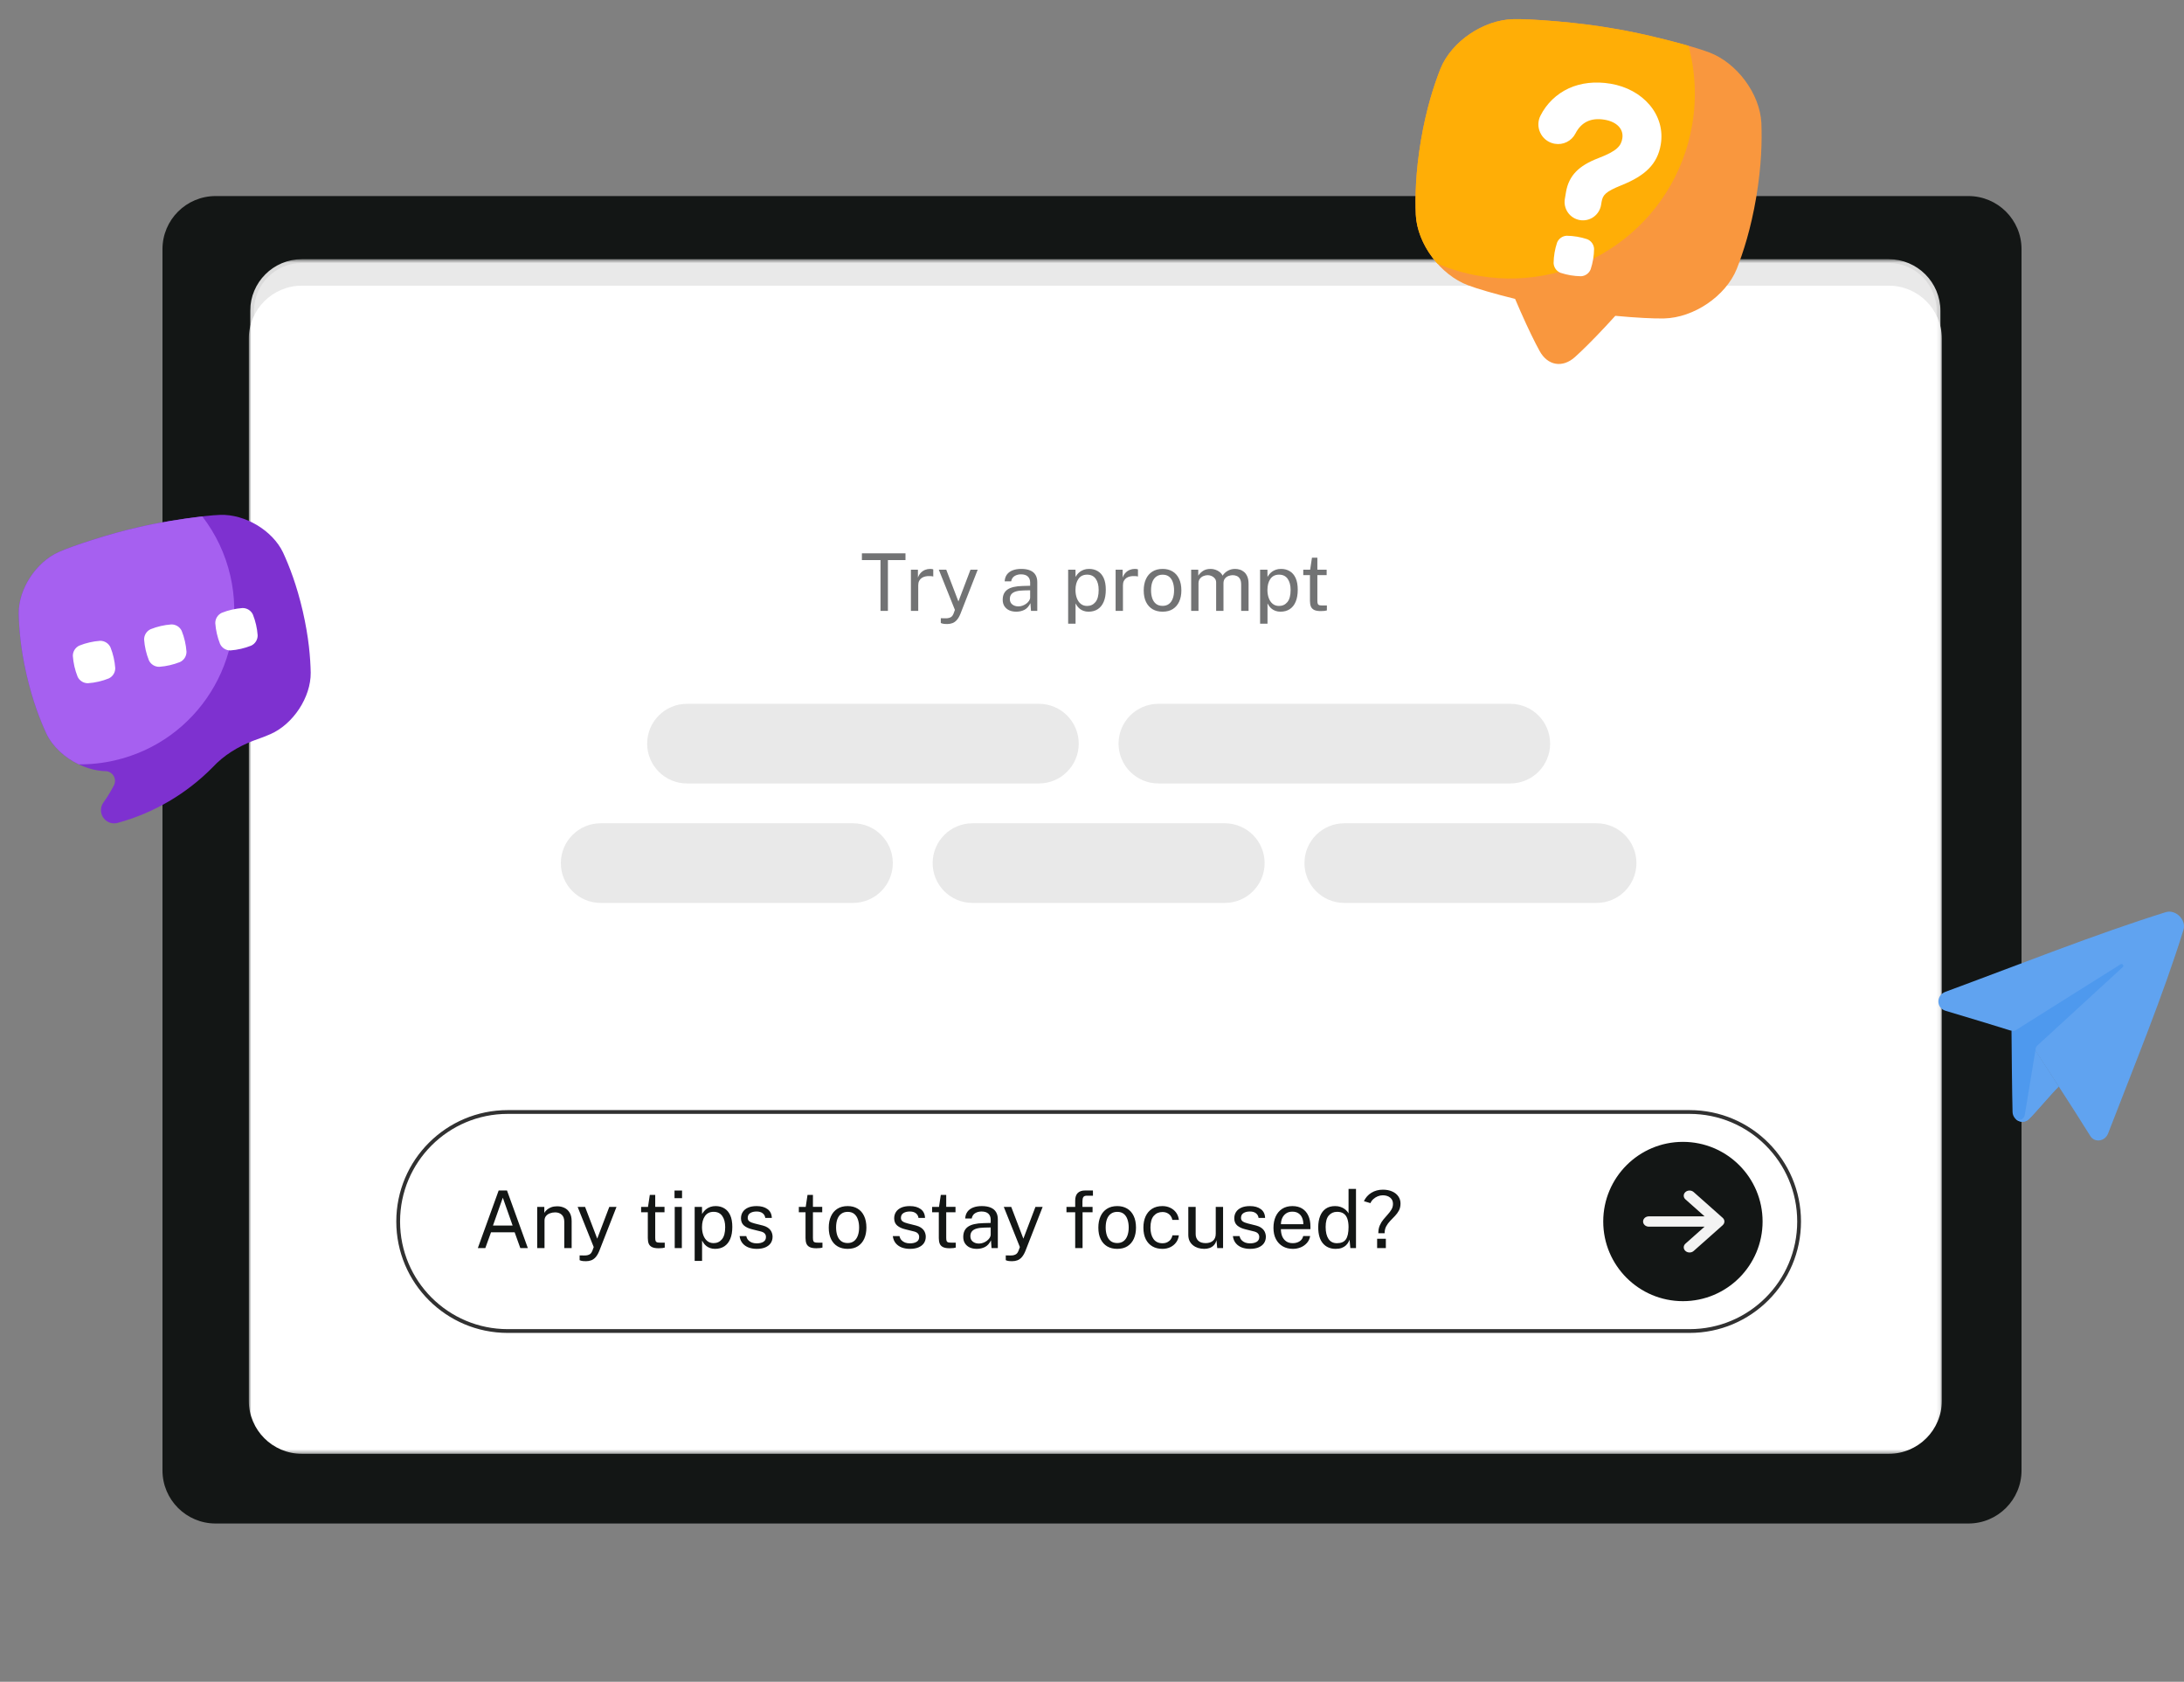
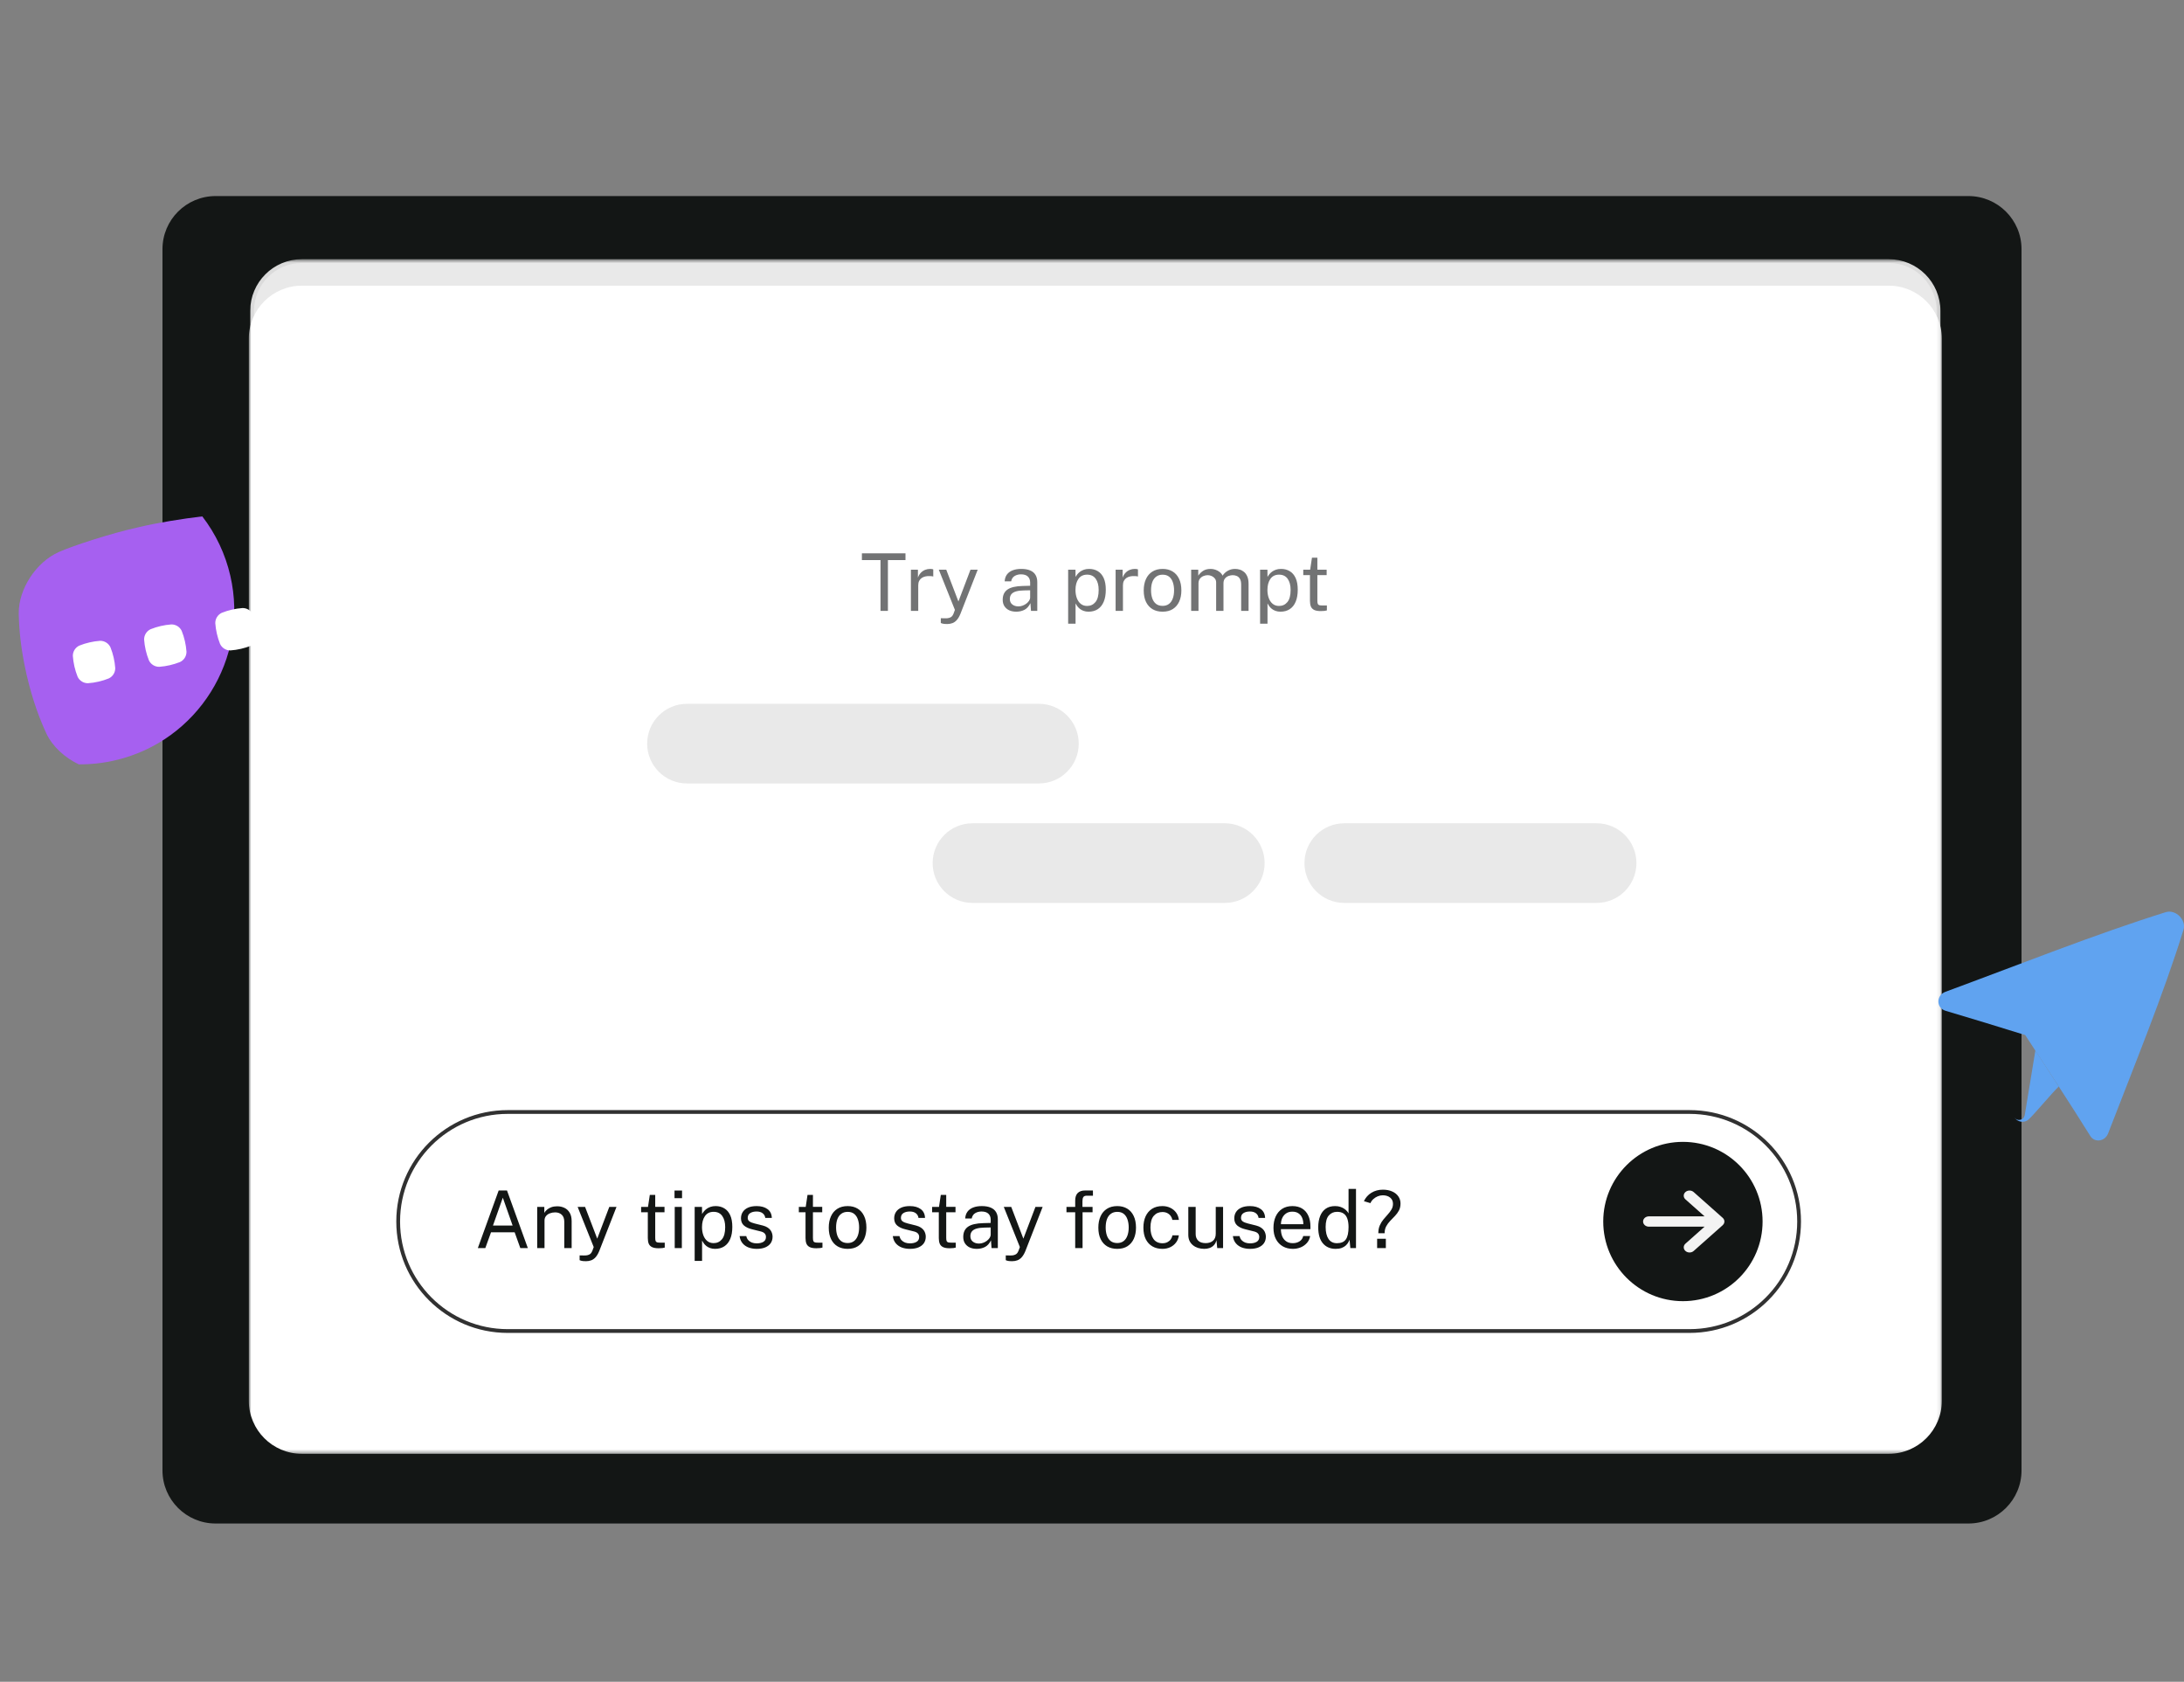
<svg xmlns="http://www.w3.org/2000/svg" width="578" height="445" viewBox="0 0 578 445" fill="none">
  <rect x="0" y="0" width="578" height="445" fill="#808080" stroke="none" />
  <g clip-path="url(#clip0_24006_65)">
    <path d="M43 389.072C43 396.831 49.294 403.122 57.057 403.122H520.943C528.706 403.122 535 396.831 535 389.072V65.927C535 58.168 528.706 51.878 520.943 51.878H57.057C49.294 51.878 43 58.168 43 65.927V389.072Z" fill="#131615" />
    <mask id="mask0_24006_65" style="mask-type:luminance" maskUnits="userSpaceOnUse" x="65" y="68" width="449" height="317">
      <path d="M503.371 68.562H76.386C70.563 68.562 65.843 73.28 65.843 79.1V374.144C65.843 379.964 70.563 384.682 76.386 384.682H503.371C509.194 384.682 513.914 379.964 513.914 374.144V79.1C513.914 73.28 509.194 68.562 503.371 68.562Z" fill="white" />
    </mask>
    <g mask="url(#mask0_24006_65)">
      <path d="M79.9 69.08H499.857C507.135 69.08 513.036 74.977 513.036 82.252V308.804C513.036 316.078 507.135 321.976 499.857 321.976H79.9C72.622 321.976 66.722 316.078 66.722 308.804V82.252C66.722 74.977 72.622 69.08 79.9 69.08Z" fill="#E9E9E9" stroke="#DBDBDB" />
      <path d="M65.843 89.637C65.843 81.877 72.136 75.587 79.9 75.587H499.857C507.62 75.587 513.914 81.877 513.914 89.637V370.632C513.914 378.391 507.62 384.682 499.857 384.682H79.9C72.136 384.682 65.843 378.391 65.843 370.632V89.637Z" fill="white" />
      <path d="M134.372 294.236H447.143C463.156 294.236 476.136 307.21 476.136 323.214C476.136 339.218 463.156 352.192 447.143 352.192H134.372C118.359 352.192 105.379 339.218 105.379 323.214C105.379 307.21 118.359 294.236 134.372 294.236Z" fill="white" />
      <path d="M134.372 294.236H447.143C463.156 294.236 476.136 307.21 476.136 323.214C476.136 339.218 463.156 352.192 447.143 352.192H134.372C118.359 352.192 105.379 339.218 105.379 323.214C105.379 307.21 118.359 294.236 134.372 294.236Z" stroke="#313131" />
      <path d="M126.461 330.239L131.975 315.002H134.178L139.692 330.239H137.7L136.203 326.066H129.951L128.443 330.239H126.461ZM130.467 324.275H135.665L133.071 316.909L130.467 324.275ZM142.169 330.239V319.343H144.056V320.924C144.232 320.622 144.474 320.337 144.784 320.07C145.1 319.803 145.479 319.589 145.922 319.427C146.372 319.266 146.889 319.185 147.472 319.185C148.161 319.185 148.793 319.322 149.37 319.596C149.953 319.87 150.417 320.299 150.761 320.882C151.113 321.458 151.288 322.202 151.288 323.116V330.239H149.338V323.305C149.338 322.455 149.113 321.826 148.663 321.419C148.221 321.005 147.644 320.797 146.934 320.797C146.442 320.797 145.982 320.878 145.553 321.04C145.124 321.194 144.777 321.433 144.509 321.756C144.242 322.072 144.109 322.473 144.109 322.957V330.239H142.169ZM155.074 333.716C154.435 333.716 153.996 333.67 153.757 333.579C153.518 333.488 153.398 333.442 153.398 333.442V332.178L154.516 332.199C154.916 332.213 155.25 332.185 155.517 332.114C155.784 332.044 155.999 331.949 156.16 331.83C156.322 331.71 156.445 331.577 156.529 331.429C156.621 331.282 156.695 331.141 156.751 331.008L157.13 329.975L152.871 319.343H154.842L158.058 327.752L161.253 319.343H163.161L158.575 331.061C158.286 331.749 157.967 332.287 157.615 332.673C157.271 333.059 156.884 333.33 156.456 333.484C156.034 333.639 155.573 333.716 155.074 333.716ZM174.313 330.291C173.561 330.291 172.978 330.19 172.563 329.986C172.149 329.782 171.857 329.48 171.688 329.08C171.527 328.679 171.446 328.188 171.446 327.604V320.766H169.675V319.343H171.498L171.973 316.171H173.407V319.333H175.863V320.766H173.407V327.541C173.407 327.928 173.445 328.212 173.523 328.395C173.607 328.57 173.744 328.683 173.934 328.732C174.124 328.781 174.391 328.806 174.735 328.806H175.926V330.112C175.793 330.161 175.589 330.204 175.315 330.239C175.048 330.274 174.714 330.291 174.313 330.291ZM178.566 330.239V319.343H180.453V330.239H178.566ZM178.513 317.036V315.012H180.506V317.036H178.513ZM183.846 333.632V319.343H185.786L185.807 321.24C185.934 321.015 186.095 320.78 186.292 320.534C186.496 320.288 186.742 320.06 187.03 319.849C187.325 319.638 187.666 319.466 188.053 319.333C188.446 319.199 188.893 319.132 189.392 319.132C190.263 319.132 191.029 319.333 191.69 319.733C192.358 320.126 192.878 320.731 193.25 321.545C193.623 322.36 193.809 323.393 193.809 324.643C193.809 325.894 193.626 326.951 193.261 327.815C192.903 328.672 192.382 329.326 191.701 329.775C191.019 330.225 190.197 330.45 189.234 330.45C188.749 330.45 188.316 330.379 187.937 330.239C187.564 330.105 187.238 329.93 186.956 329.712C186.682 329.487 186.45 329.248 186.261 328.995C186.078 328.742 185.927 328.5 185.807 328.268V333.632H183.846ZM188.865 328.932C189.764 328.932 190.499 328.591 191.068 327.91C191.637 327.222 191.922 326.154 191.922 324.707C191.922 323.463 191.662 322.476 191.142 321.746C190.622 321.015 189.863 320.65 188.865 320.65C187.853 320.65 187.086 321.026 186.566 321.777C186.046 322.522 185.786 323.498 185.786 324.707C185.786 325.486 185.902 326.196 186.134 326.835C186.366 327.474 186.71 327.984 187.167 328.363C187.624 328.742 188.19 328.932 188.865 328.932ZM200.267 330.45C199.508 330.45 198.802 330.334 198.148 330.102C197.502 329.863 196.964 329.494 196.535 328.995C196.106 328.49 195.839 327.847 195.734 327.067H197.505C197.596 327.496 197.772 327.854 198.032 328.142C198.292 328.423 198.612 328.637 198.992 328.785C199.378 328.925 199.8 328.995 200.257 328.995C200.995 328.995 201.589 328.858 202.038 328.584C202.488 328.31 202.713 327.889 202.713 327.32C202.713 326.92 202.594 326.6 202.355 326.361C202.123 326.115 201.757 325.936 201.258 325.824L199.002 325.265C198.124 325.054 197.421 324.724 196.894 324.275C196.373 323.825 196.11 323.196 196.103 322.388C196.103 321.749 196.257 321.187 196.567 320.703C196.876 320.218 197.336 319.835 197.948 319.554C198.566 319.273 199.336 319.132 200.257 319.132C201.445 319.132 202.4 319.399 203.124 319.933C203.848 320.46 204.228 321.236 204.263 322.262H202.534C202.464 321.742 202.232 321.331 201.838 321.029C201.445 320.72 200.91 320.566 200.236 320.566C199.547 320.566 198.981 320.706 198.538 320.987C198.102 321.261 197.885 321.69 197.885 322.273C197.885 322.659 198.039 322.964 198.348 323.189C198.665 323.407 199.122 323.59 199.719 323.737L201.912 324.285C202.411 324.419 202.826 324.594 203.156 324.812C203.486 325.03 203.746 325.272 203.936 325.539C204.126 325.806 204.259 326.087 204.337 326.382C204.421 326.67 204.463 326.948 204.463 327.215C204.463 327.882 204.298 328.458 203.968 328.943C203.637 329.42 203.16 329.793 202.534 330.06C201.908 330.32 201.153 330.45 200.267 330.45ZM216.052 330.291C215.3 330.291 214.717 330.19 214.302 329.986C213.888 329.782 213.596 329.48 213.427 329.08C213.266 328.679 213.185 328.188 213.185 327.604V320.766H211.414V319.343H213.237L213.712 316.171H215.146V319.333H217.602V320.766H215.146V327.541C215.146 327.928 215.184 328.212 215.262 328.395C215.346 328.57 215.483 328.683 215.673 328.732C215.863 328.781 216.13 328.806 216.474 328.806H217.665V330.112C217.532 330.161 217.328 330.204 217.054 330.239C216.787 330.274 216.453 330.291 216.052 330.291ZM224.329 330.45C223.323 330.45 222.445 330.235 221.693 329.807C220.948 329.371 220.368 328.735 219.953 327.899C219.539 327.064 219.331 326.041 219.331 324.833C219.331 323.695 219.524 322.698 219.911 321.841C220.298 320.984 220.863 320.32 221.608 319.849C222.353 319.371 223.264 319.132 224.339 319.132C225.344 319.132 226.216 319.354 226.954 319.796C227.692 320.232 228.265 320.875 228.672 321.725C229.087 322.575 229.294 323.611 229.294 324.833C229.294 325.943 229.104 326.92 228.725 327.762C228.345 328.605 227.787 329.266 227.049 329.744C226.318 330.214 225.411 330.45 224.329 330.45ZM224.339 328.911C224.986 328.911 225.534 328.746 225.984 328.416C226.434 328.086 226.774 327.611 227.006 326.993C227.245 326.375 227.365 325.641 227.365 324.791C227.365 324.011 227.259 323.312 227.049 322.694C226.845 322.069 226.521 321.574 226.079 321.208C225.636 320.843 225.056 320.66 224.339 320.66C223.678 320.66 223.12 320.825 222.663 321.156C222.206 321.479 221.858 321.949 221.619 322.568C221.387 323.186 221.271 323.927 221.271 324.791C221.271 325.557 221.373 326.252 221.577 326.877C221.788 327.503 222.118 327.998 222.568 328.363C223.025 328.728 223.615 328.911 224.339 328.911ZM240.812 330.45C240.053 330.45 239.347 330.334 238.693 330.102C238.047 329.863 237.509 329.494 237.08 328.995C236.651 328.49 236.384 327.847 236.279 327.067H238.05C238.141 327.496 238.317 327.854 238.577 328.142C238.837 328.423 239.157 328.637 239.537 328.785C239.923 328.925 240.345 328.995 240.802 328.995C241.54 328.995 242.134 328.858 242.583 328.584C243.033 328.31 243.258 327.889 243.258 327.32C243.258 326.92 243.139 326.6 242.9 326.361C242.668 326.115 242.302 325.936 241.803 325.824L239.547 325.265C238.669 325.054 237.966 324.724 237.439 324.275C236.918 323.825 236.655 323.196 236.648 322.388C236.648 321.749 236.802 321.187 237.112 320.703C237.421 320.218 237.881 319.835 238.493 319.554C239.111 319.273 239.881 319.132 240.802 319.132C241.99 319.132 242.945 319.399 243.669 319.933C244.393 320.46 244.773 321.236 244.808 322.262H243.079C243.009 321.742 242.777 321.331 242.383 321.029C241.99 320.72 241.455 320.566 240.781 320.566C240.092 320.566 239.526 320.706 239.083 320.987C238.647 321.261 238.43 321.69 238.43 322.273C238.43 322.659 238.584 322.964 238.893 323.189C239.21 323.407 239.667 323.59 240.264 323.737L242.457 324.285C242.956 324.419 243.371 324.594 243.701 324.812C244.031 325.03 244.291 325.272 244.481 325.539C244.671 325.806 244.804 326.087 244.882 326.382C244.966 326.67 245.008 326.948 245.008 327.215C245.008 327.882 244.843 328.458 244.513 328.943C244.182 329.42 243.705 329.793 243.079 330.06C242.453 330.32 241.698 330.45 240.812 330.45ZM251.325 330.291C250.573 330.291 249.99 330.19 249.575 329.986C249.16 329.782 248.869 329.48 248.7 329.08C248.538 328.679 248.458 328.188 248.458 327.604V320.766H246.686V319.343H248.51L248.985 316.171H250.419V319.333H252.875V320.766H250.419V327.541C250.419 327.928 250.457 328.212 250.535 328.395C250.619 328.57 250.756 328.683 250.946 328.732C251.135 328.781 251.403 328.806 251.747 328.806H252.938V330.112C252.805 330.161 252.601 330.204 252.327 330.239C252.06 330.274 251.726 330.291 251.325 330.291ZM258.521 330.45C257.811 330.45 257.185 330.327 256.644 330.081C256.11 329.828 255.688 329.466 255.379 328.995C255.077 328.525 254.926 327.956 254.926 327.288C254.926 326.08 255.347 325.181 256.191 324.591C257.034 324.001 258.387 323.685 260.25 323.642L262.19 323.59V322.736C262.19 322.069 261.989 321.542 261.589 321.156C261.188 320.762 260.57 320.566 259.733 320.566C259.108 320.573 258.556 320.72 258.078 321.008C257.6 321.296 257.294 321.767 257.161 322.42H255.442C255.484 321.711 255.681 321.113 256.033 320.629C256.391 320.137 256.894 319.765 257.54 319.512C258.187 319.259 258.95 319.132 259.828 319.132C260.777 319.132 261.564 319.266 262.19 319.533C262.822 319.8 263.293 320.193 263.602 320.713C263.919 321.233 264.077 321.872 264.077 322.631V330.239H262.411L262.263 328.195C261.849 329.045 261.315 329.635 260.661 329.965C260.014 330.288 259.301 330.45 258.521 330.45ZM259.101 329.048C259.473 329.048 259.839 328.981 260.197 328.848C260.563 328.714 260.893 328.535 261.188 328.31C261.49 328.079 261.733 327.822 261.916 327.541C262.098 327.253 262.19 326.958 262.19 326.656V324.791L260.577 324.823C259.74 324.837 259.044 324.921 258.489 325.075C257.934 325.23 257.516 325.472 257.235 325.803C256.953 326.133 256.813 326.565 256.813 327.099C256.813 327.71 257.027 328.188 257.456 328.532C257.885 328.876 258.433 329.048 259.101 329.048ZM267.855 333.716C267.215 333.716 266.776 333.67 266.537 333.579C266.298 333.488 266.178 333.442 266.178 333.442V332.178L267.296 332.199C267.697 332.213 268.03 332.185 268.298 332.114C268.565 332.044 268.779 331.949 268.941 331.83C269.102 331.71 269.225 331.577 269.31 331.429C269.401 331.282 269.475 331.141 269.531 331.008L269.911 329.975L265.651 319.343H267.623L270.838 327.752L274.033 319.343H275.941L271.355 331.061C271.067 331.749 270.747 332.287 270.396 332.673C270.051 333.059 269.665 333.33 269.236 333.484C268.814 333.639 268.354 333.716 267.855 333.716ZM284.553 330.239V320.766H282.244V319.343H284.553V317.657C284.553 316.793 284.771 316.136 285.206 315.687C285.649 315.23 286.31 315.002 287.189 315.002H289.244L289.255 316.382H287.631C287.182 316.382 286.876 316.502 286.714 316.74C286.552 316.979 286.472 317.341 286.472 317.826V319.343H289.15V320.766H286.503V330.239H284.553ZM295.677 330.45C294.672 330.45 293.794 330.235 293.042 329.807C292.297 329.371 291.717 328.735 291.302 327.899C290.887 327.064 290.68 326.041 290.68 324.833C290.68 323.695 290.873 322.698 291.26 321.841C291.646 320.984 292.212 320.32 292.957 319.849C293.702 319.371 294.612 319.132 295.688 319.132C296.693 319.132 297.564 319.354 298.302 319.796C299.04 320.232 299.613 320.875 300.021 321.725C300.436 322.575 300.643 323.611 300.643 324.833C300.643 325.943 300.453 326.92 300.074 327.762C299.694 328.605 299.135 329.266 298.397 329.744C297.666 330.214 296.76 330.45 295.677 330.45ZM295.688 328.911C296.334 328.911 296.883 328.746 297.333 328.416C297.782 328.086 298.123 327.611 298.355 326.993C298.594 326.375 298.714 325.641 298.714 324.791C298.714 324.011 298.608 323.312 298.397 322.694C298.194 322.069 297.87 321.574 297.427 321.208C296.985 320.843 296.405 320.66 295.688 320.66C295.027 320.66 294.468 320.825 294.012 321.156C293.555 321.479 293.207 321.949 292.968 322.568C292.736 323.186 292.62 323.927 292.62 324.791C292.62 325.557 292.722 326.252 292.926 326.877C293.136 327.503 293.467 327.998 293.917 328.363C294.374 328.728 294.964 328.911 295.688 328.911ZM307.622 330.45C306.638 330.45 305.767 330.235 305.008 329.807C304.256 329.378 303.665 328.746 303.237 327.91C302.815 327.074 302.604 326.048 302.604 324.833C302.604 323.695 302.797 322.701 303.184 321.851C303.577 320.994 304.147 320.327 304.892 319.849C305.644 319.371 306.554 319.132 307.622 319.132C308.403 319.132 309.102 319.283 309.72 319.586C310.346 319.881 310.859 320.302 311.26 320.85C311.66 321.398 311.906 322.044 311.998 322.789H310.269C310.205 322.41 310.058 322.062 309.826 321.746C309.601 321.43 309.302 321.177 308.93 320.987C308.564 320.797 308.132 320.703 307.633 320.703C306.698 320.703 305.936 321.04 305.345 321.714C304.762 322.388 304.47 323.421 304.47 324.812C304.47 326.07 304.737 327.078 305.271 327.836C305.812 328.588 306.607 328.964 307.654 328.964C308.153 328.964 308.589 328.869 308.961 328.679C309.334 328.483 309.633 328.226 309.857 327.91C310.082 327.587 310.226 327.243 310.29 326.877H311.987C311.896 327.608 311.646 328.24 311.239 328.774C310.838 329.308 310.325 329.722 309.699 330.017C309.081 330.305 308.388 330.45 307.622 330.45ZM318.671 330.45C318.102 330.442 317.564 330.362 317.058 330.207C316.559 330.046 316.116 329.81 315.73 329.501C315.343 329.192 315.038 328.809 314.813 328.353C314.595 327.889 314.486 327.352 314.486 326.74V319.343H316.436V326.54C316.436 327.25 316.654 327.826 317.09 328.268C317.533 328.711 318.197 328.932 319.082 328.932C319.884 328.932 320.527 328.725 321.012 328.31C321.504 327.889 321.75 327.264 321.75 326.435V319.343H323.69V330.239H322.14L321.94 328.152C321.806 328.7 321.578 329.143 321.254 329.48C320.938 329.817 320.555 330.067 320.105 330.228C319.662 330.383 319.184 330.457 318.671 330.45ZM330.817 330.45C330.058 330.45 329.351 330.334 328.698 330.102C328.051 329.863 327.513 329.494 327.084 328.995C326.656 328.49 326.389 327.847 326.283 327.067H328.054C328.146 327.496 328.322 327.854 328.582 328.142C328.842 328.423 329.161 328.637 329.541 328.785C329.928 328.925 330.349 328.995 330.806 328.995C331.544 328.995 332.138 328.858 332.588 328.584C333.038 328.31 333.263 327.889 333.263 327.32C333.263 326.92 333.143 326.6 332.904 326.361C332.672 326.115 332.307 325.936 331.808 325.824L329.551 325.265C328.673 325.054 327.97 324.724 327.443 324.275C326.923 323.825 326.659 323.196 326.652 322.388C326.652 321.749 326.807 321.187 327.116 320.703C327.425 320.218 327.886 319.835 328.497 319.554C329.116 319.273 329.885 319.132 330.806 319.132C331.994 319.132 332.95 319.399 333.674 319.933C334.398 320.46 334.777 321.236 334.812 322.262H333.083C333.013 321.742 332.781 321.331 332.388 321.029C331.994 320.72 331.46 320.566 330.785 320.566C330.096 320.566 329.53 320.706 329.088 320.987C328.652 321.261 328.434 321.69 328.434 322.273C328.434 322.659 328.589 322.964 328.898 323.189C329.214 323.407 329.671 323.59 330.268 323.737L332.461 324.285C332.96 324.419 333.375 324.594 333.705 324.812C334.036 325.03 334.296 325.272 334.486 325.539C334.675 325.806 334.809 326.087 334.886 326.382C334.971 326.67 335.013 326.948 335.013 327.215C335.013 327.882 334.848 328.458 334.517 328.943C334.187 329.42 333.709 329.793 333.083 330.06C332.458 330.32 331.702 330.45 330.817 330.45ZM342.17 330.45C341.157 330.45 340.265 330.228 339.492 329.786C338.719 329.343 338.114 328.707 337.678 327.878C337.243 327.049 337.025 326.055 337.025 324.896C337.025 323.751 337.221 322.747 337.615 321.883C338.009 321.019 338.578 320.344 339.323 319.86C340.075 319.375 340.978 319.132 342.032 319.132C343.059 319.132 343.927 319.354 344.637 319.796C345.346 320.239 345.884 320.864 346.25 321.672C346.622 322.473 346.808 323.425 346.808 324.528V325.244H338.996C338.996 325.933 339.109 326.558 339.334 327.12C339.565 327.675 339.913 328.117 340.377 328.447C340.841 328.778 341.428 328.943 342.138 328.943C342.834 328.943 343.431 328.781 343.93 328.458C344.436 328.135 344.76 327.668 344.9 327.057H346.735C346.608 327.794 346.313 328.416 345.849 328.922C345.392 329.427 344.84 329.81 344.194 330.07C343.554 330.323 342.879 330.45 342.17 330.45ZM339.007 323.927H344.932C344.932 323.302 344.826 322.74 344.615 322.241C344.405 321.735 344.081 321.338 343.646 321.05C343.217 320.755 342.676 320.608 342.022 320.608C341.34 320.608 340.774 320.773 340.325 321.103C339.875 321.426 339.541 321.844 339.323 322.357C339.105 322.863 339 323.386 339.007 323.927ZM353.48 330.45C352.061 330.45 350.936 329.965 350.107 328.995C349.284 328.026 348.873 326.61 348.873 324.749C348.873 323.618 349.038 322.631 349.369 321.788C349.699 320.945 350.194 320.292 350.855 319.828C351.516 319.364 352.338 319.132 353.322 319.132C353.849 319.132 354.313 319.199 354.714 319.333C355.114 319.466 355.462 319.635 355.758 319.838C356.053 320.042 356.292 320.253 356.474 320.471C356.664 320.688 356.805 320.889 356.896 321.071V314.58H358.868V330.239H357.371L357.16 328.005C357.089 328.216 356.977 328.461 356.822 328.742C356.668 329.016 356.45 329.287 356.169 329.554C355.895 329.814 355.536 330.028 355.093 330.197C354.651 330.365 354.113 330.45 353.48 330.45ZM353.828 328.953C354.925 328.953 355.708 328.62 356.179 327.952C356.657 327.278 356.896 326.178 356.896 324.654C356.889 323.804 356.784 323.08 356.58 322.483C356.376 321.886 356.053 321.433 355.61 321.124C355.174 320.808 354.591 320.65 353.86 320.65C352.967 320.65 352.24 320.969 351.677 321.609C351.115 322.248 350.834 323.263 350.834 324.654C350.834 326.017 351.087 327.074 351.593 327.826C352.099 328.577 352.844 328.953 353.828 328.953ZM364.775 326.319C364.775 325.518 364.905 324.826 365.165 324.243C365.425 323.653 365.749 323.126 366.135 322.662C366.522 322.192 366.905 321.749 367.284 321.335C367.671 320.913 367.994 320.481 368.254 320.039C368.521 319.589 368.655 319.087 368.655 318.532C368.655 317.836 368.405 317.288 367.906 316.888C367.407 316.481 366.757 316.277 365.956 316.277C365.499 316.277 365.049 316.368 364.606 316.551C364.171 316.733 363.781 316.983 363.436 317.299C363.099 317.608 362.853 317.959 362.698 318.353L360.959 317.836C361.408 316.881 362.073 316.136 362.951 315.602C363.837 315.062 364.845 314.791 365.977 314.791C366.919 314.791 367.741 314.949 368.444 315.265C369.147 315.574 369.688 316.006 370.068 316.561C370.454 317.109 370.648 317.738 370.648 318.448C370.648 319.164 370.507 319.786 370.226 320.313C369.945 320.832 369.593 321.31 369.172 321.746C368.757 322.181 368.339 322.617 367.917 323.052C367.502 323.481 367.151 323.959 366.863 324.485C366.582 325.005 366.441 325.616 366.441 326.319H364.775ZM364.459 330.239V327.784H366.768V330.239H364.459Z" fill="#131615" />
      <path d="M424.3 323.214C424.3 311.576 433.741 302.139 445.386 302.139C457.031 302.139 466.472 311.576 466.472 323.214C466.472 334.853 457.031 344.289 445.386 344.289C433.741 344.289 424.3 334.853 424.3 323.214Z" fill="#131615" />
      <path d="M455.917 324.178C456.518 323.644 456.518 322.778 455.917 322.246L448.229 315.418C447.628 314.884 446.653 314.884 446.052 315.418C445.453 315.952 445.453 316.818 446.052 317.352L451.121 321.849H436.38C435.53 321.849 434.843 322.459 434.843 323.214C434.843 323.969 435.53 324.58 436.38 324.58H451.116L446.057 329.076C445.456 329.61 445.456 330.476 446.057 331.01C446.658 331.544 447.633 331.544 448.234 331.01L455.922 324.183L455.917 324.178Z" fill="#F3F3F3" />
      <path d="M233.028 161.642V148.196H228.104V146.405H239.638V148.196H234.989V161.642H233.028ZM241.074 161.642V150.746H242.93V152.843C243.112 152.323 243.369 151.895 243.699 151.558C244.029 151.213 244.406 150.957 244.827 150.788C245.256 150.62 245.699 150.535 246.156 150.535C246.317 150.535 246.475 150.546 246.63 150.567C246.785 150.588 246.904 150.623 246.989 150.672V152.559C246.883 152.509 246.746 152.478 246.577 152.464C246.416 152.443 246.279 152.432 246.166 152.432C245.73 152.404 245.323 152.432 244.943 152.516C244.564 152.594 244.23 152.731 243.942 152.927C243.653 153.124 243.425 153.384 243.256 153.707C243.095 154.023 243.014 154.41 243.014 154.866V161.642H241.074ZM250.663 165.119C250.023 165.119 249.584 165.073 249.345 164.982C249.106 164.891 248.986 164.845 248.986 164.845V163.581L250.104 163.602C250.505 163.616 250.838 163.588 251.105 163.517C251.373 163.447 251.587 163.352 251.749 163.233C251.91 163.113 252.033 162.98 252.118 162.832C252.209 162.685 252.283 162.544 252.339 162.411L252.719 161.378L248.459 150.746H250.431L253.646 159.155L256.841 150.746H258.749L254.163 162.464C253.875 163.152 253.555 163.689 253.204 164.076C252.859 164.462 252.473 164.733 252.044 164.887C251.622 165.042 251.162 165.119 250.663 165.119ZM268.963 161.852C268.253 161.852 267.628 161.73 267.087 161.484C266.553 161.231 266.131 160.869 265.822 160.398C265.519 159.928 265.368 159.359 265.368 158.691C265.368 157.483 265.79 156.584 266.633 155.994C267.477 155.404 268.83 155.088 270.692 155.045L272.632 154.993V154.139C272.632 153.472 272.432 152.945 272.031 152.559C271.631 152.165 271.012 151.968 270.176 151.968C269.55 151.976 268.998 152.123 268.521 152.411C268.043 152.699 267.737 153.17 267.603 153.823H265.885C265.927 153.114 266.124 152.516 266.475 152.032C266.834 151.54 267.336 151.168 267.983 150.915C268.629 150.662 269.392 150.535 270.271 150.535C271.22 150.535 272.007 150.669 272.632 150.936C273.265 151.203 273.736 151.596 274.045 152.116C274.361 152.636 274.519 153.275 274.519 154.034V161.642H272.854L272.706 159.597C272.291 160.448 271.757 161.038 271.104 161.368C270.457 161.691 269.744 161.852 268.963 161.852ZM269.543 160.451C269.916 160.451 270.281 160.384 270.64 160.251C271.005 160.117 271.335 159.938 271.631 159.713C271.933 159.482 272.175 159.225 272.358 158.944C272.541 158.656 272.632 158.361 272.632 158.059V156.194L271.019 156.226C270.183 156.24 269.487 156.324 268.932 156.478C268.376 156.633 267.958 156.875 267.677 157.206C267.396 157.536 267.255 157.968 267.255 158.502C267.255 159.113 267.47 159.59 267.898 159.935C268.327 160.279 268.875 160.451 269.543 160.451ZM282.688 165.035V150.746H284.628L284.649 152.643C284.776 152.418 284.938 152.183 285.134 151.937C285.338 151.691 285.584 151.463 285.872 151.252C286.168 151.041 286.508 150.869 286.895 150.736C287.289 150.602 287.735 150.535 288.234 150.535C289.105 150.535 289.872 150.736 290.532 151.136C291.2 151.529 291.72 152.134 292.093 152.948C292.465 153.763 292.651 154.796 292.651 156.046C292.651 157.297 292.469 158.354 292.103 159.218C291.745 160.075 291.225 160.729 290.543 161.178C289.861 161.628 289.039 161.852 288.076 161.852C287.591 161.852 287.159 161.782 286.779 161.642C286.406 161.508 286.08 161.333 285.799 161.115C285.524 160.89 285.292 160.651 285.103 160.398C284.92 160.145 284.769 159.903 284.649 159.671V165.035H282.688ZM287.707 160.335C288.606 160.335 289.341 159.994 289.91 159.313C290.48 158.625 290.764 157.557 290.764 156.11C290.764 154.866 290.504 153.879 289.984 153.149C289.464 152.418 288.705 152.053 287.707 152.053C286.695 152.053 285.929 152.429 285.408 153.18C284.888 153.925 284.628 154.901 284.628 156.11C284.628 156.889 284.744 157.599 284.976 158.238C285.208 158.877 285.553 159.387 286.009 159.766C286.466 160.145 287.032 160.335 287.707 160.335ZM295.25 161.642V150.746H297.106V152.843C297.288 152.323 297.545 151.895 297.875 151.558C298.206 151.213 298.582 150.957 299.003 150.788C299.432 150.62 299.875 150.535 300.332 150.535C300.494 150.535 300.652 150.546 300.806 150.567C300.961 150.588 301.08 150.623 301.165 150.672V152.559C301.059 152.509 300.922 152.478 300.754 152.464C300.592 152.443 300.455 152.432 300.342 152.432C299.907 152.404 299.499 152.432 299.119 152.516C298.74 152.594 298.406 152.731 298.118 152.927C297.83 153.124 297.601 153.384 297.433 153.707C297.271 154.023 297.19 154.41 297.19 154.866V161.642H295.25ZM307.685 161.852C306.68 161.852 305.802 161.638 305.05 161.21C304.305 160.774 303.725 160.138 303.31 159.302C302.896 158.466 302.688 157.444 302.688 156.236C302.688 155.098 302.881 154.101 303.268 153.243C303.655 152.386 304.22 151.723 304.965 151.252C305.71 150.774 306.621 150.535 307.696 150.535C308.701 150.535 309.573 150.757 310.311 151.199C311.049 151.635 311.621 152.278 312.029 153.128C312.444 153.978 312.651 155.014 312.651 156.236C312.651 157.346 312.461 158.322 312.082 159.165C311.702 160.008 311.144 160.669 310.406 161.146C309.675 161.617 308.768 161.852 307.685 161.852ZM307.696 160.314C308.343 160.314 308.891 160.149 309.341 159.819C309.791 159.489 310.131 159.014 310.363 158.396C310.602 157.778 310.722 157.044 310.722 156.194C310.722 155.414 310.616 154.715 310.406 154.097C310.202 153.472 309.878 152.977 309.436 152.611C308.993 152.246 308.413 152.063 307.696 152.063C307.035 152.063 306.477 152.228 306.02 152.559C305.563 152.882 305.215 153.352 304.976 153.971C304.744 154.589 304.628 155.33 304.628 156.194C304.628 156.96 304.73 157.655 304.934 158.28C305.145 158.906 305.475 159.401 305.925 159.766C306.382 160.131 306.972 160.314 307.696 160.314ZM315.245 161.642V150.746H317.121V152.327C317.424 151.849 317.838 151.431 318.365 151.073C318.893 150.715 319.578 150.535 320.421 150.535C320.815 150.535 321.215 150.602 321.623 150.736C322.038 150.869 322.417 151.069 322.762 151.336C323.106 151.603 323.373 151.93 323.563 152.316C323.9 151.782 324.357 151.354 324.934 151.031C325.51 150.7 326.16 150.535 326.884 150.535C327.264 150.535 327.661 150.595 328.075 150.715C328.49 150.827 328.873 151.031 329.225 151.326C329.583 151.614 329.875 152.018 330.1 152.538C330.325 153.05 330.437 153.711 330.437 154.519V161.642H328.476V154.708C328.476 154.048 328.371 153.539 328.16 153.18C327.949 152.815 327.671 152.559 327.327 152.411C326.989 152.264 326.627 152.19 326.241 152.19C325.904 152.19 325.545 152.257 325.166 152.39C324.786 152.523 324.463 152.748 324.196 153.064C323.929 153.38 323.795 153.813 323.795 154.36V161.642H321.855V154.139C321.855 153.711 321.739 153.352 321.507 153.064C321.282 152.776 320.998 152.559 320.653 152.411C320.316 152.264 319.978 152.19 319.641 152.19C319.269 152.19 318.893 152.264 318.513 152.411C318.141 152.559 317.824 152.794 317.564 153.117C317.311 153.433 317.185 153.848 317.185 154.36V161.642H315.245ZM333.487 165.035V150.746H335.427L335.448 152.643C335.575 152.418 335.737 152.183 335.933 151.937C336.137 151.691 336.383 151.463 336.671 151.252C336.967 151.041 337.307 150.869 337.694 150.736C338.088 150.602 338.534 150.535 339.033 150.535C339.904 150.535 340.671 150.736 341.331 151.136C341.999 151.529 342.519 152.134 342.892 152.948C343.264 153.763 343.45 154.796 343.45 156.046C343.45 157.297 343.268 158.354 342.902 159.218C342.544 160.075 342.024 160.729 341.342 161.178C340.66 161.628 339.838 161.852 338.875 161.852C338.39 161.852 337.958 161.782 337.578 161.642C337.205 161.508 336.879 161.333 336.598 161.115C336.323 160.89 336.091 160.651 335.902 160.398C335.719 160.145 335.568 159.903 335.448 159.671V165.035H333.487ZM338.506 160.335C339.405 160.335 340.14 159.994 340.709 159.313C341.279 158.625 341.563 157.557 341.563 156.11C341.563 154.866 341.303 153.879 340.783 153.149C340.263 152.418 339.504 152.053 338.506 152.053C337.494 152.053 336.728 152.429 336.207 153.18C335.687 153.925 335.427 154.901 335.427 156.11C335.427 156.889 335.543 157.599 335.775 158.238C336.007 158.877 336.352 159.387 336.808 159.766C337.265 160.145 337.831 160.335 338.506 160.335ZM349.551 161.694C348.799 161.694 348.216 161.593 347.801 161.389C347.386 161.185 347.095 160.883 346.926 160.483C346.764 160.082 346.684 159.59 346.684 159.007V152.169H344.912V150.746H346.736L347.211 147.574H348.644V150.736H351.101V152.169H348.644V158.944C348.644 159.331 348.683 159.615 348.76 159.798C348.845 159.973 348.982 160.086 349.172 160.135C349.361 160.184 349.628 160.209 349.973 160.209H351.164V161.515C351.031 161.564 350.827 161.607 350.553 161.642C350.286 161.677 349.952 161.694 349.551 161.694Z" fill="#727374" />
      <path d="M274.943 186.229H181.814C175.992 186.229 171.271 190.946 171.271 196.766C171.271 202.586 175.992 207.303 181.814 207.303H274.943C280.766 207.303 285.486 202.586 285.486 196.766C285.486 190.946 280.766 186.229 274.943 186.229Z" fill="#E9E9E9" />
-       <path d="M399.7 186.229H306.571C300.749 186.229 296.028 190.946 296.028 196.766C296.028 202.586 300.749 207.303 306.571 207.303H399.7C405.522 207.303 410.243 202.586 410.243 196.766C410.243 190.946 405.522 186.229 399.7 186.229Z" fill="#E9E9E9" />
-       <path d="M225.743 217.841H158.972C153.149 217.841 148.429 222.559 148.429 228.378C148.429 234.198 153.149 238.915 158.972 238.915H225.743C231.566 238.915 236.286 234.198 236.286 228.378C236.286 222.559 231.566 217.841 225.743 217.841Z" fill="#E9E9E9" />
      <path d="M324.142 217.841H257.371C251.548 217.841 246.828 222.559 246.828 228.378C246.828 234.198 251.548 238.915 257.371 238.915H324.142C329.965 238.915 334.685 234.198 334.685 228.378C334.685 222.559 329.965 217.841 324.142 217.841Z" fill="#E9E9E9" />
      <path d="M422.543 217.841H355.771C349.949 217.841 345.229 222.559 345.229 228.378C345.229 234.198 349.949 238.915 355.771 238.915H422.543C428.365 238.915 433.086 234.198 433.086 228.378C433.086 222.559 428.365 217.841 422.543 217.841Z" fill="#E9E9E9" />
    </g>
  </g>
  <g clip-path="url(#clip1_24006_65)">
    <path d="M466.155 32.55C465.759 24.732 459.62 16.594 452.311 13.85C447.861 12.152 435.208 8.844 426.7 7.498C418.223 5.969 405.188 4.932 400.427 5.078C392.621 5.272 384.149 10.941 381.215 18.197C379.484 22.611 377.497 28.679 376.047 37.174C374.626 45.67 374.508 52.055 374.693 56.794C375.089 64.613 381.228 72.751 388.537 75.494C390.939 76.41 395.733 77.797 400.974 79.089C401.415 80.135 401.898 81.251 402.423 82.436C404.518 87.179 406.17 90.516 407.455 92.863C409.59 96.768 413.545 97.436 416.845 94.45C418.83 92.655 421.487 90.047 425.024 86.255C425.909 85.309 426.732 84.414 427.492 83.57C432.868 84.072 437.851 84.337 440.422 84.261C448.226 84.072 456.699 78.403 459.641 71.149C461.364 66.732 463.349 60.665 464.8 52.172C466.212 43.668 466.331 37.288 466.155 32.55Z" fill="#F9973E" />
-     <path d="M426.7 7.498C418.223 5.969 405.188 4.932 400.427 5.078C392.621 5.272 384.149 10.941 381.215 18.197C379.484 22.611 377.497 28.679 376.047 37.174C374.626 45.67 374.508 52.055 374.693 56.794C374.926 61.396 377.15 66.109 380.431 69.767C383.979 71.277 387.692 72.364 391.495 73.004C418.122 77.504 443.356 59.565 447.855 32.939C449.033 26.006 448.695 18.9 446.864 12.11C441.054 10.444 432.81 8.466 426.7 7.498Z" fill="#FFAE06" />
+     <path d="M426.7 7.498C418.223 5.969 405.188 4.932 400.427 5.078C392.621 5.272 384.149 10.941 381.215 18.197C379.484 22.611 377.497 28.679 376.047 37.174C374.926 61.396 377.15 66.109 380.431 69.767C383.979 71.277 387.692 72.364 391.495 73.004C418.122 77.504 443.356 59.565 447.855 32.939C449.033 26.006 448.695 18.9 446.864 12.11C441.054 10.444 432.81 8.466 426.7 7.498Z" fill="#FFAE06" />
    <path d="M420.966 71.267C420.759 71.787 420.407 72.237 419.951 72.561C419.494 72.885 418.954 73.071 418.395 73.095C416.558 73.067 414.736 72.759 412.992 72.182C412.472 71.976 412.022 71.623 411.697 71.167C411.373 70.71 411.188 70.17 411.164 69.611C411.19 67.773 411.498 65.95 412.077 64.206C412.284 63.686 412.636 63.236 413.092 62.912C413.549 62.587 414.089 62.402 414.649 62.379C416.485 62.406 418.307 62.714 420.051 63.291C420.572 63.498 421.022 63.852 421.347 64.31C421.671 64.767 421.855 65.309 421.878 65.87C421.852 67.707 421.544 69.53 420.965 71.274L420.966 71.267ZM436.315 44.661C434.657 46.328 432.36 47.717 429.086 49.03C424.938 50.711 424.176 51.561 423.861 53.424L423.737 54.161C423.641 54.8 423.419 55.413 423.084 55.965C422.749 56.518 422.307 56.997 421.784 57.377C421.261 57.756 420.667 58.027 420.038 58.175C419.409 58.322 418.757 58.342 418.12 58.235C417.483 58.127 416.874 57.894 416.328 57.548C415.782 57.202 415.311 56.751 414.942 56.221C414.573 55.691 414.313 55.092 414.177 54.461C414.042 53.829 414.034 53.176 414.154 52.541L414.442 50.834C414.814 48.637 415.678 46.864 417.085 45.417C418.449 44.015 420.33 42.882 423.008 41.846C427.942 39.964 429.014 38.621 429.346 36.654C429.764 34.182 427.928 32.228 424.661 31.676C421.092 31.073 418.494 32.303 416.939 35.333C416.436 36.307 415.635 37.095 414.653 37.582C413.671 38.069 412.559 38.23 411.479 38.04C411.354 38.019 411.228 37.997 411.107 37.963C410.339 37.777 409.625 37.418 409.017 36.914C408.41 36.409 407.926 35.773 407.602 35.053C407.276 34.344 407.117 33.571 407.136 32.792C407.155 32.012 407.352 31.247 407.713 30.556C409.316 27.398 411.936 24.873 415.151 23.388C418.39 21.899 422.236 21.474 426.269 22.156C430.459 22.863 434.121 24.857 436.581 27.768C439.114 30.764 440.158 34.482 439.523 38.238C439.096 40.822 438.042 42.93 436.315 44.661Z" fill="white" />
  </g>
  <g clip-path="url(#clip2_24006_65)">
-     <path d="M74.914 146.203C72.111 140.313 64.785 136.013 58.283 136.238C54.317 136.353 43.522 137.852 36.544 139.535C29.532 141.068 19.167 144.437 15.551 146.071C9.606 148.716 4.898 155.787 4.96 162.309C5.037 166.261 5.449 171.564 7.049 178.565C8.671 185.558 10.621 190.509 12.278 194.098C14.975 199.767 21.863 203.961 28.174 204.067C28.587 204.118 28.982 204.268 29.324 204.504C29.667 204.74 29.947 205.056 30.141 205.424C30.335 205.792 30.438 206.202 30.439 206.618C30.44 207.034 30.341 207.445 30.149 207.814C29.33 209.383 28.403 210.894 27.377 212.336C26.963 212.911 26.734 213.598 26.72 214.307C26.706 215.015 26.908 215.71 27.299 216.301C27.69 216.892 28.251 217.349 28.909 217.613C29.566 217.877 30.288 217.935 30.979 217.778C31.055 217.761 31.132 217.743 31.207 217.718C40.694 215.115 49.328 210.06 56.243 203.063C59.223 199.843 62.938 197.585 66.993 196.011C68.941 195.328 70.577 194.704 71.632 194.228C77.578 191.587 82.286 184.516 82.231 177.993C82.147 174.042 81.735 168.739 80.135 161.739C78.514 154.742 76.564 149.793 74.914 146.203Z" fill="#7E31D0" />
    <path d="M36.544 139.535C29.532 141.068 19.167 144.437 15.551 146.071C9.606 148.716 4.898 155.787 4.96 162.309C5.036 166.24 5.445 171.507 7.024 178.455L7.074 178.674C8.692 185.611 10.628 190.529 12.278 194.098C13.929 197.566 17.149 200.481 20.845 202.248C24.057 202.275 27.26 201.924 30.39 201.202C52.321 196.153 66.006 174.282 60.957 152.352C59.647 146.64 57.116 141.28 53.536 136.639C48.533 137.214 41.556 138.327 36.544 139.535Z" fill="#A660F0" />
    <path d="M30.498 176.77C30.508 177.345 30.35 177.91 30.045 178.397C29.74 178.885 29.301 179.273 28.78 179.516C27.907 179.871 27.006 180.152 26.086 180.358C25.169 180.575 24.235 180.716 23.295 180.779C22.719 180.79 22.152 180.634 21.664 180.329C21.175 180.024 20.785 179.584 20.541 179.062C19.842 177.308 19.416 175.457 19.278 173.573C19.268 172.998 19.425 172.432 19.731 171.944C20.036 171.457 20.476 171.068 20.997 170.825C21.871 170.471 22.772 170.19 23.691 169.984C24.608 169.767 25.542 169.626 26.482 169.562C27.058 169.552 27.625 169.708 28.113 170.014C28.602 170.319 28.991 170.759 29.235 171.281C29.933 173.034 30.359 174.884 30.497 176.765L30.498 176.77ZM49.355 172.428C49.365 173.003 49.208 173.569 48.903 174.056C48.598 174.543 48.158 174.932 47.637 175.175C45.884 175.873 44.034 176.299 42.153 176.438C41.577 176.447 41.012 176.29 40.524 175.985C40.036 175.68 39.648 175.241 39.404 174.719C38.706 172.966 38.28 171.117 38.142 169.235C38.132 168.66 38.289 168.094 38.595 167.606C38.9 167.118 39.34 166.729 39.861 166.487C41.614 165.788 43.464 165.362 45.346 165.224C45.92 165.214 46.485 165.371 46.973 165.676C47.46 165.98 47.849 166.419 48.092 166.94C48.79 168.693 49.216 170.542 49.355 172.424L49.355 172.428ZM68.19 168.092C68.199 168.667 68.042 169.232 67.737 169.72C67.432 170.207 66.993 170.596 66.471 170.839C64.718 171.537 62.869 171.963 60.987 172.101C60.412 172.111 59.846 171.954 59.358 171.649C58.871 171.344 58.482 170.905 58.239 170.383C57.541 168.63 57.115 166.781 56.976 164.899C56.967 164.323 57.124 163.758 57.429 163.27C57.734 162.782 58.174 162.393 58.696 162.15C60.449 161.452 62.298 161.026 64.18 160.888C64.755 160.878 65.32 161.035 65.807 161.34C66.294 161.644 66.683 162.083 66.926 162.603C67.625 164.357 68.05 166.206 68.189 168.088L68.19 168.092Z" fill="white" />
  </g>
  <g clip-path="url(#clip3_24006_65)">
    <path d="M535.978 273.878C540.856 281.291 548.648 293.258 553.196 300.572C554.351 302.436 557.084 302.047 557.907 299.926C565.016 281.518 572.507 263.282 577.859 246.047C578.674 243.404 575.802 240.548 573.162 241.366C554.592 247.164 534.78 255.086 514.853 262.436C512.366 263.355 512.385 266.719 514.892 267.455C520.682 269.155 530.168 272.071 535.978 273.878Z" fill="#60A3F0" />
-     <path d="M561.795 255.897C562.204 255.523 561.691 254.86 561.22 255.153C552.13 260.805 542.761 266.781 533.465 272.599C533.3 272.702 533.115 272.769 532.922 272.794C532.729 272.819 532.533 272.802 532.347 272.744V272.753C532.392 277.906 532.486 289.074 532.627 294.227C532.695 296.428 535.293 297.655 536.847 296.185C538.477 294.661 543.195 289.045 544.86 287.493L538.955 278.397C538.779 278.131 538.703 277.811 538.742 277.495C538.78 277.178 538.93 276.886 539.164 276.669C546.73 269.723 554.409 262.677 561.795 255.897Z" fill="#4E99EE" />
    <path d="M535.216 296.821C535.841 296.839 536.448 296.611 536.907 296.186C538.537 294.663 543.194 289.046 544.858 287.495L538.951 278.4C538.626 277.933 538.766 277.346 538.766 277.346L535.851 295.07C535.803 295.365 535.668 295.64 535.464 295.858C535.259 296.077 534.995 296.231 534.704 296.299C534.413 296.368 534.108 296.349 533.827 296.245C533.547 296.141 533.304 295.956 533.128 295.714C533.128 295.714 533.849 296.818 535.216 296.821Z" fill="#60A3F0" />
  </g>
  <defs>
    <clipPath id="clip0_24006_65">
      <rect width="492" height="353" fill="white" transform="translate(43 51)" />
    </clipPath>
    <clipPath id="clip1_24006_65">
-       <rect width="90" height="90" fill="white" transform="translate(382.329) rotate(9.591)" />
-     </clipPath>
+       </clipPath>
    <clipPath id="clip2_24006_65">
      <rect width="75" height="75" fill="white" transform="translate(0 147.948) rotate(-12.965)" />
    </clipPath>
    <clipPath id="clip3_24006_65">
      <rect width="65" height="65" fill="white" transform="translate(513 239)" />
    </clipPath>
  </defs>
</svg>